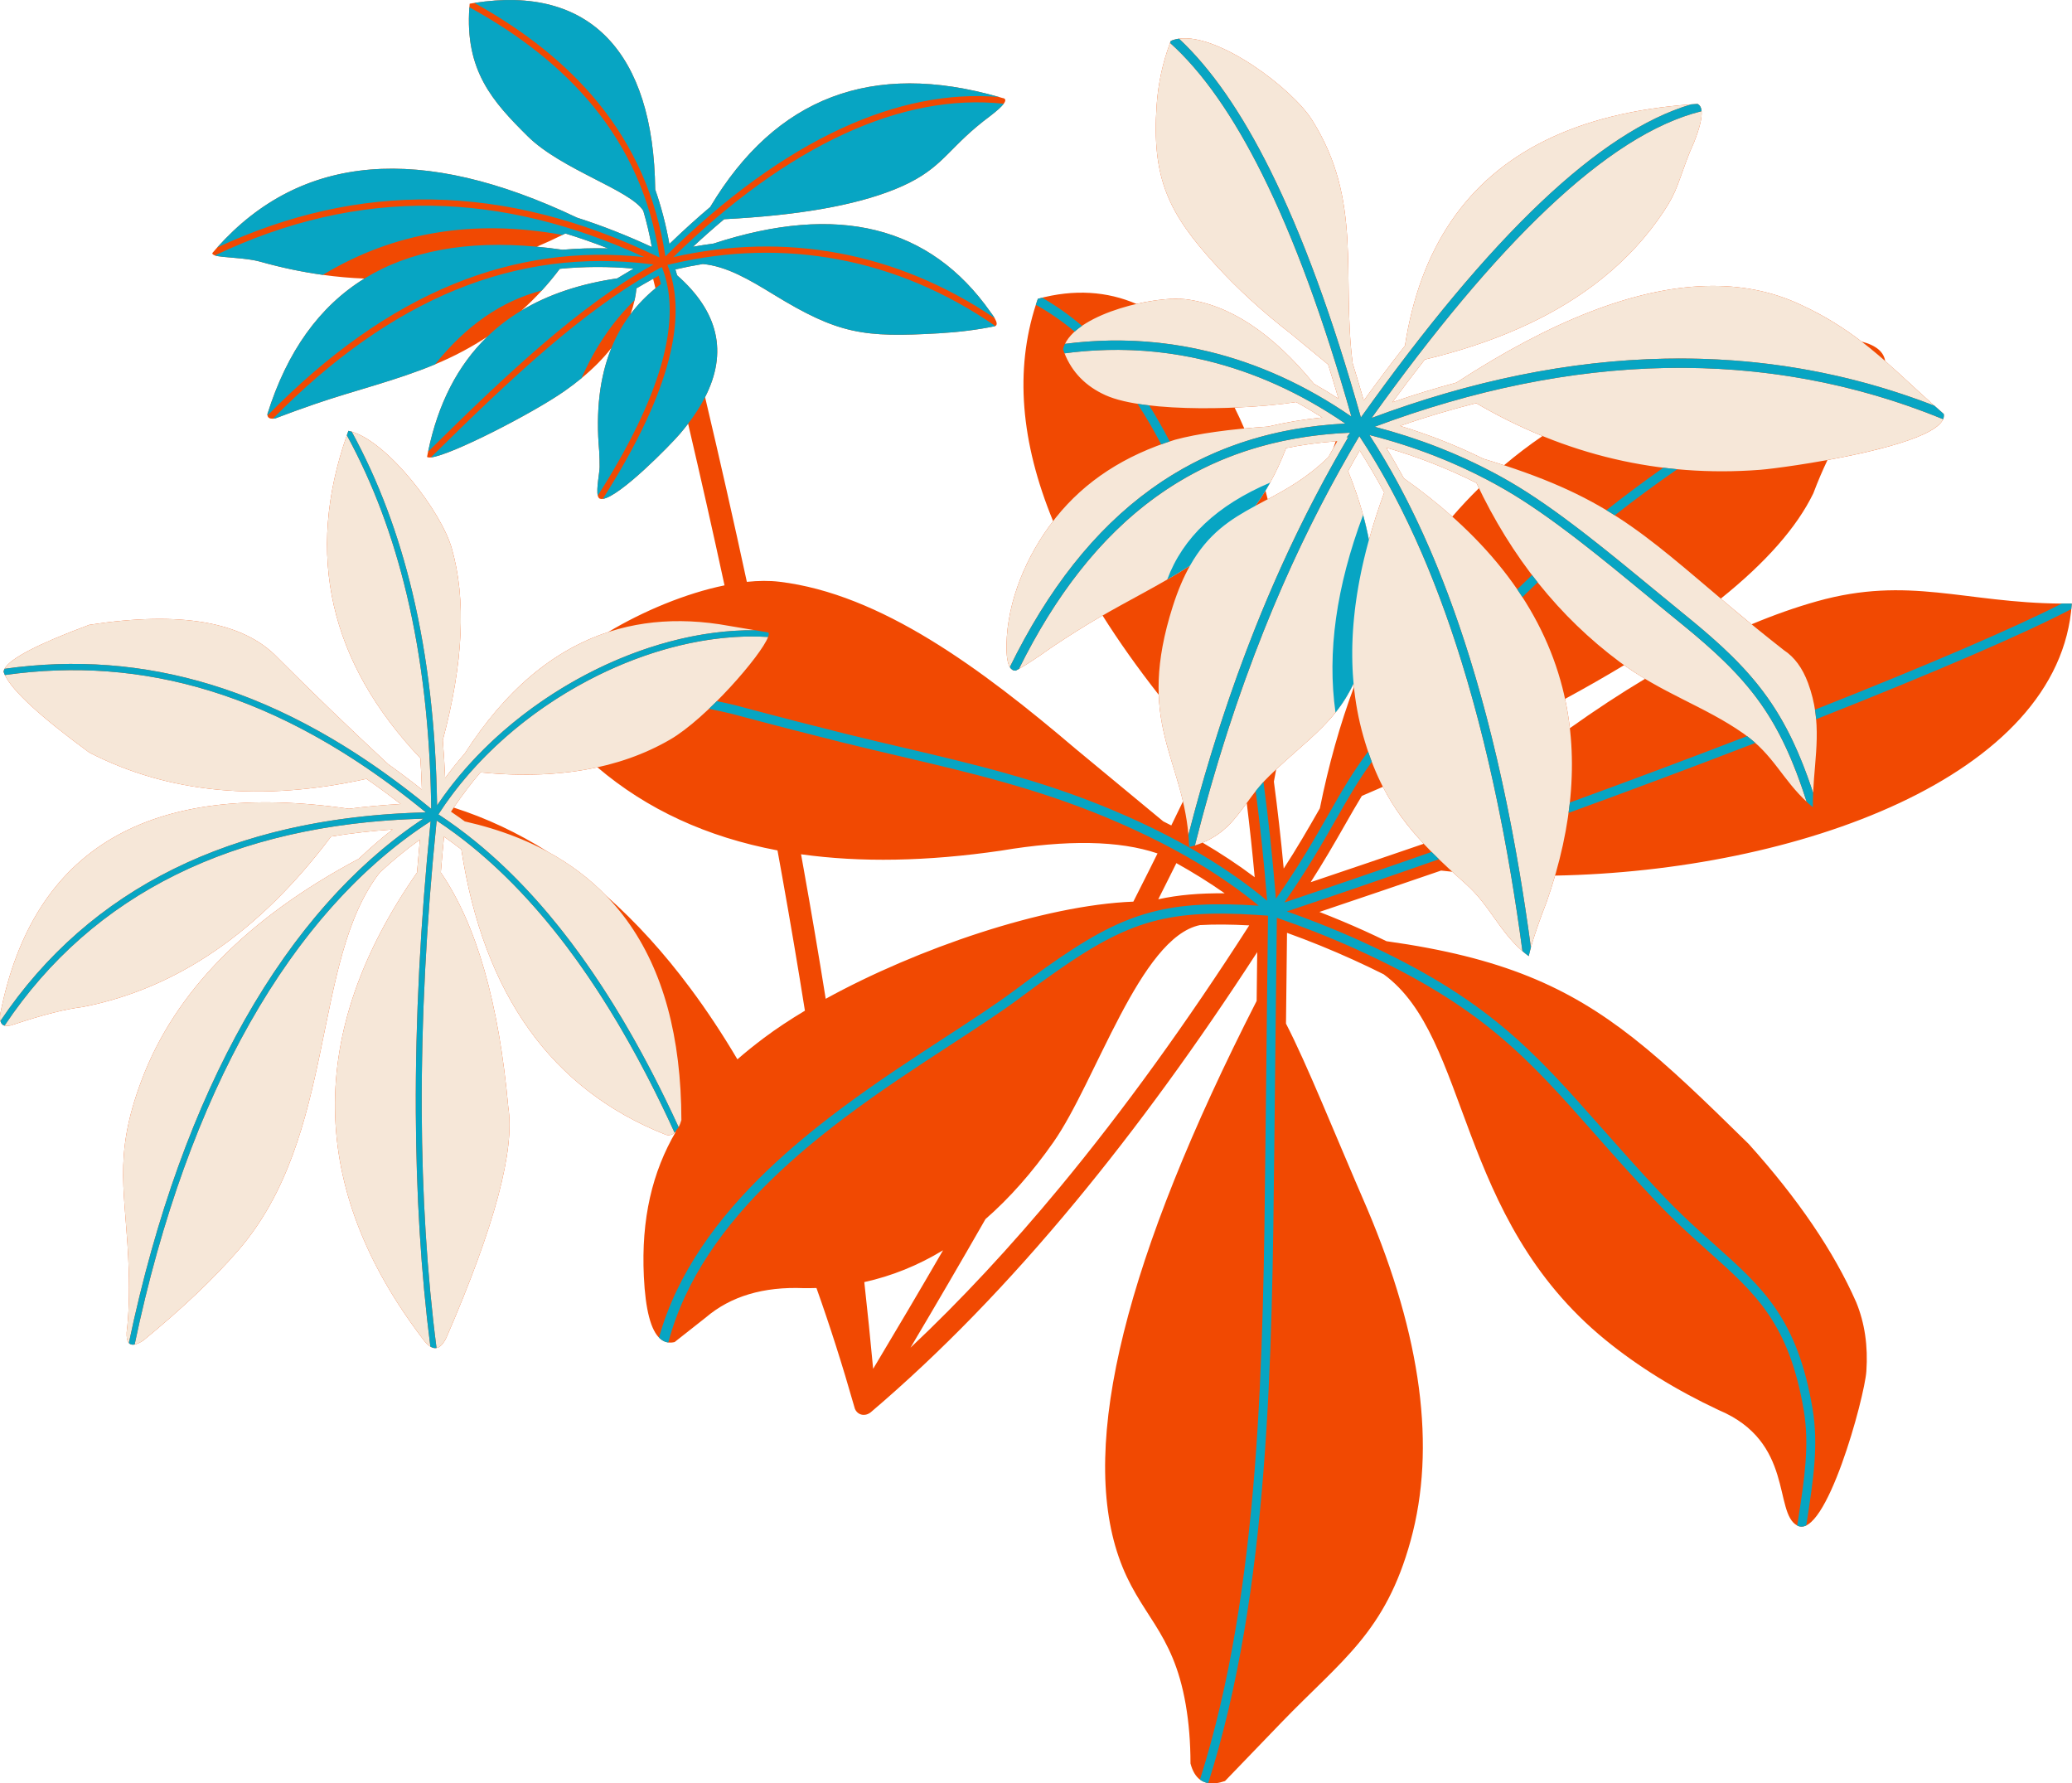
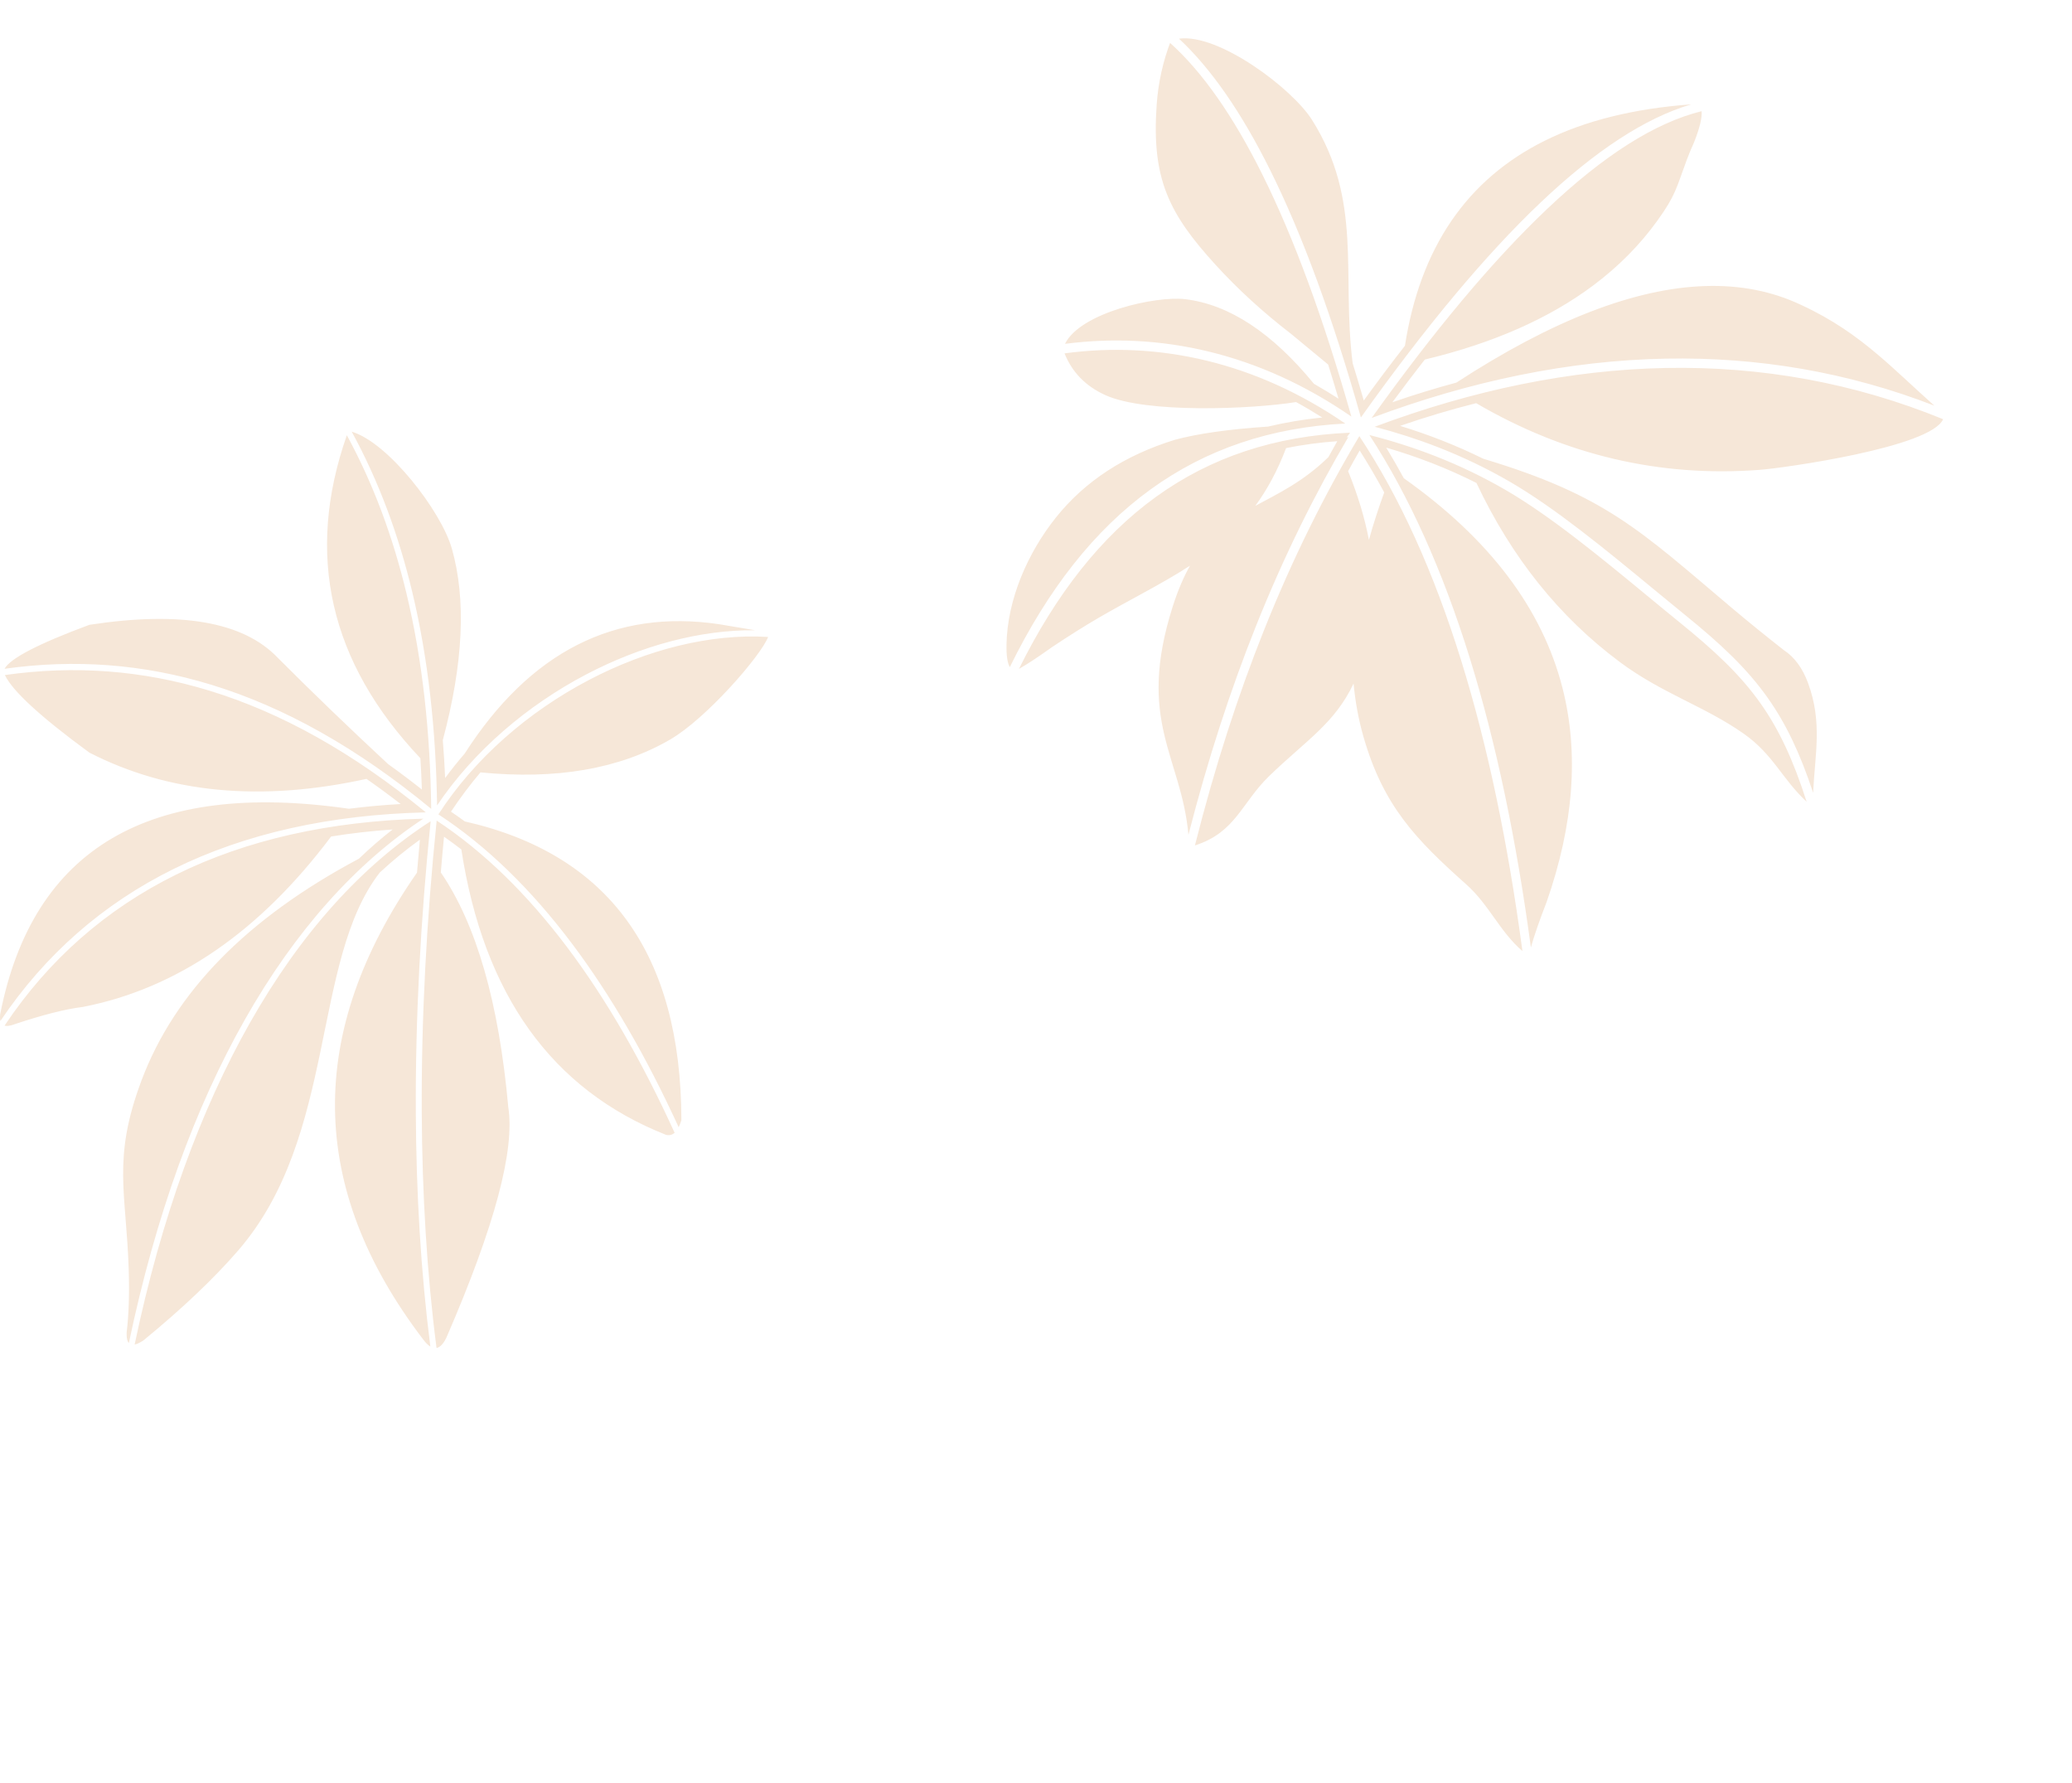
<svg xmlns="http://www.w3.org/2000/svg" fill="#000000" height="345.4" preserveAspectRatio="xMidYMid meet" version="1" viewBox="-0.0 0.0 401.4 345.4" width="401.4" zoomAndPan="magnify">
  <defs>
    <clipPath id="a">
-       <path d="M 0 0 L 401.359 0 L 401.359 345.449 L 0 345.449 Z M 0 0" />
-     </clipPath>
+       </clipPath>
    <clipPath id="b">
      <path d="M 0 0 L 401.359 0 L 401.359 345.449 L 0 345.449 Z M 0 0" />
    </clipPath>
  </defs>
  <g>
    <g clip-path="url(#a)" id="change1_1">
      <path d="M 70.598 53.957 C 61.863 59.355 55.602 68.098 51.809 80.188 C 51.805 80.297 51.809 80.395 51.824 80.48 C 51.898 80.914 52.246 81.121 52.867 81.098 C 53.012 81.09 53.172 81.07 53.348 81.039 C 55.785 80.105 58.355 79.172 61.055 78.242 C 68.789 75.586 76.762 73.715 84.281 70.574 C 86.152 69.793 87.996 68.934 89.801 67.961 C 91.387 67.109 92.914 66.199 94.387 65.234 C 88.684 70.762 84.867 78.172 82.934 87.477 C 82.863 87.816 82.793 88.16 82.73 88.504 C 82.867 88.605 83.121 88.637 83.473 88.602 C 87.363 88.203 103.293 79.996 109.312 75.785 C 110.5 74.953 111.617 74.109 112.652 73.254 C 114.957 71.355 116.887 69.402 118.449 67.395 C 116.176 72.98 115.387 79.637 116.078 87.371 C 116.137 88.512 116.164 89.535 116.16 90.438 C 116.156 91.594 115.484 94.672 115.805 95.996 C 115.879 96.301 116.004 96.512 116.199 96.59 C 116.359 96.652 116.555 96.664 116.777 96.637 C 120.09 96.195 129.855 86.219 131.707 84.047 C 132.273 83.383 132.805 82.727 133.305 82.07 C 135.785 92.676 138.141 103.113 140.359 113.383 C 132.852 114.922 124.594 118.363 117.809 122.438 C 107.105 125.938 97.844 133.777 90.027 145.961 C 88.73 147.461 87.465 149.039 86.234 150.699 C 86.129 148.246 85.98 145.801 85.781 143.371 C 89.77 128.453 90.348 116.062 87.516 106.199 C 85.461 99.031 75.254 85.73 68.141 83.613 C 67.922 83.551 67.707 83.496 67.496 83.453 C 67.395 83.734 67.289 84.02 67.191 84.305 C 59.082 107.422 63.832 128.273 81.438 146.867 C 81.566 148.883 81.664 150.902 81.727 152.926 C 79.582 151.23 77.402 149.586 75.191 148.008 C 67.48 140.84 60.348 133.969 53.789 127.387 C 47.141 120.43 34.98 118.312 17.309 121.027 C 7.438 124.691 1.961 127.527 0.883 129.539 C 0.777 129.738 0.711 129.93 0.691 130.113 C 0.754 130.316 0.84 130.527 0.945 130.754 C 2.418 133.852 7.871 138.863 17.309 145.777 C 32.668 153.664 50.562 155.359 70.996 150.867 C 73.238 152.426 75.445 154.051 77.621 155.738 C 74.234 155.93 70.891 156.23 67.602 156.656 C 28.887 151.066 6.367 164.316 0.043 196.41 C -0.023 196.961 -0.012 197.41 0.078 197.762 C 0.199 198.246 0.465 198.547 0.879 198.668 C 1.305 198.789 1.891 198.723 2.633 198.453 C 8.27 196.574 12.73 195.438 16.016 195.051 C 34.246 191.504 50.289 180.496 64.145 162.031 C 68.035 161.398 72.008 160.949 76.059 160.668 C 73.781 162.445 71.602 164.34 69.508 166.34 C 47.875 177.852 33.844 192.164 27.418 209.27 C 21.684 224.535 24.48 230.977 24.938 246.016 C 25.082 250.66 24.949 254.672 24.539 258.059 C 24.492 259.07 24.633 259.766 24.965 260.141 C 25.223 260.43 25.594 260.527 26.082 260.434 C 26.543 260.344 27.109 260.082 27.777 259.645 C 35.336 253.445 41.461 247.629 46.16 242.195 C 65.352 220.004 60.258 186.129 73.582 168.996 C 76.043 166.719 78.625 164.59 81.344 162.645 C 81.145 164.77 80.957 166.895 80.785 169.023 C 59.215 199.984 59.605 230.117 81.957 259.418 C 82.449 260.086 82.918 260.555 83.371 260.832 C 83.785 261.086 84.184 261.18 84.566 261.105 C 85.262 260.973 85.902 260.297 86.488 259.078 C 95.961 237.215 99.746 222.727 98.469 214.461 C 96.641 194.203 92.285 179.047 85.398 168.996 C 85.59 166.684 85.793 164.375 86.016 162.066 C 87.156 162.863 88.273 163.688 89.371 164.531 C 93.688 192.637 106.891 211.062 128.984 219.801 C 129.629 219.98 130.199 219.852 130.691 219.414 C 130.789 219.328 130.883 219.23 130.973 219.121 C 126.352 227.004 124.199 236.078 124.73 247.246 C 125.035 253.707 126.086 257.723 127.879 259.297 C 128.355 259.715 128.887 259.961 129.469 260.035 C 129.855 260.086 130.262 260.059 130.695 259.953 C 134.723 256.773 136.738 255.188 136.738 255.188 C 141.555 251.082 147.887 249.188 155.73 249.512 C 156.551 249.52 157.359 249.512 158.168 249.484 C 160.746 256.723 163.191 264.383 165.496 272.469 C 165.707 273.582 166.684 274.262 167.777 274.008 C 168.195 273.906 168.57 273.688 168.879 273.391 C 182.141 262.102 195.312 248.551 208.387 232.742 C 220.195 218.465 231.922 202.359 243.555 184.426 C 243.516 187.578 243.48 190.727 243.445 193.879 C 218.016 243.664 209.105 279.559 216.723 301.57 C 220.648 312.91 227.207 315.605 229.711 330.199 C 230.32 333.73 230.625 337.527 230.629 341.582 C 231.008 343.031 231.621 344.074 232.465 344.707 C 232.93 345.059 233.461 345.285 234.066 345.387 C 234.988 345.543 236.07 345.41 237.316 344.984 C 241.406 340.746 245.016 336.984 248.18 333.707 C 259.957 321.5 268.387 316.227 273.293 298.355 C 278.219 280.406 275.402 258.98 264.84 234.07 C 258.41 219.25 253.188 206.105 249.129 198.27 C 249.203 191.805 249.258 187.156 249.328 180.691 C 253.66 182.254 257.914 183.98 262.113 185.887 C 264.211 186.84 266.184 187.781 268.059 188.723 C 284.883 201.008 281.918 235.793 311 259.527 C 317.328 264.691 324.645 269.227 332.938 273.121 C 347.609 279.27 343.562 293.016 348.156 295.488 C 348.16 295.492 348.168 295.492 348.172 295.496 C 353.676 298.402 361.211 270.691 361.562 265.621 C 361.902 260.715 361.246 256.254 359.594 252.234 C 355.273 242.426 348.332 232.207 338.766 221.582 C 330.289 213.258 323.355 206.508 316.391 201.043 C 303.727 191.113 290.953 185.441 268.609 182.312 C 267.254 181.656 265.848 180.992 264.387 180.328 C 261.492 179.016 258.562 177.797 255.605 176.641 C 263.84 173.871 271.695 171.203 279.176 168.629 C 279.895 168.711 280.617 168.785 281.34 168.855 C 282.207 169.648 283.102 170.453 284.027 171.281 C 288.539 175.301 290.48 180.387 294.934 184.223 C 295.32 184.559 295.727 184.883 296.156 185.195 C 296.266 184.688 296.406 184.129 296.574 183.52 C 297.199 181.273 298.211 178.348 299.609 174.75 C 300.215 173.016 300.766 171.301 301.262 169.602 C 347.84 168.758 399.121 150.57 401.363 116.91 C 400.703 116.918 400.055 116.918 399.414 116.914 C 380.531 116.781 369.797 111.477 351.992 116.469 C 347.906 117.613 343.672 119.109 339.324 120.926 C 337.973 119.82 336.656 118.727 335.375 117.645 C 334.691 117.066 334.023 116.504 333.367 115.949 C 342.129 108.918 348.098 102.125 351.285 95.566 C 352.164 93.242 353.082 91.09 354.031 89.109 C 364.582 87.195 377.273 83.996 376.555 80.184 C 375.934 79.645 375.328 79.109 374.734 78.578 C 371.277 75.5 368.27 72.613 365.199 69.922 C 365.172 69.719 365.125 69.52 365.062 69.332 C 364.867 68.746 364.52 68.227 364.016 67.773 C 363.246 67.082 362.121 66.543 360.633 66.156 C 357.258 63.57 353.551 61.203 348.93 59.066 C 343.34 56.414 337.148 55.191 330.367 55.406 C 316.707 55.828 300.629 62.066 282.137 74.109 C 278.023 75.215 273.895 76.48 269.742 77.918 C 271.859 75.047 273.953 72.289 276.02 69.648 C 289.191 66.496 300.066 61.711 308.648 55.289 C 313.527 51.641 317.668 47.465 321.062 42.758 C 324.629 37.824 324.758 36.391 326.719 31.105 C 327.141 29.969 327.637 28.77 328.207 27.508 C 329.281 24.77 329.762 22.781 329.645 21.539 C 329.582 20.816 329.316 20.348 328.855 20.129 C 328.449 20.152 328.047 20.18 327.645 20.211 C 316.551 21.02 307.094 23.367 299.266 27.254 C 284.152 34.758 275.121 47.996 272.172 66.973 C 269.551 70.328 266.891 73.863 264.199 77.578 C 263.488 75.113 262.77 72.703 262.043 70.352 C 259.871 53.074 264.059 38.945 254.184 23.242 C 250.359 17.16 236.121 6.434 228.402 7.492 C 227.84 7.57 227.309 7.711 226.816 7.922 C 226.77 8.051 226.719 8.18 226.672 8.309 C 225.246 12.121 224.375 16.117 224.078 20.277 C 223.059 34.652 226.449 41.379 235.465 51.27 C 239.781 56.008 244.672 60.477 250.129 64.684 L 257.297 70.609 C 257.969 72.766 258.637 74.969 259.301 77.223 C 257.727 76.211 256.145 75.254 254.551 74.344 C 246.441 64.449 238.133 58.988 229.629 57.953 C 227.418 57.684 223.855 58.016 220.156 58.871 C 214.551 56.453 208.176 55.934 201.059 57.875 C 200.922 58.262 200.793 58.648 200.668 59.035 C 196.594 71.66 197.711 85.625 204.012 100.941 C 198.906 107.59 195.125 116.316 194.984 124.914 C 194.953 127 195.164 128.434 195.629 129.215 C 195.91 129.691 196.289 129.922 196.758 129.906 C 196.957 129.809 197.172 129.691 197.398 129.566 C 198.883 128.734 201.008 127.336 203.773 125.367 C 207.102 123.145 210.121 121.246 212.828 119.672 C 213.086 119.523 213.34 119.375 213.594 119.227 C 216.738 124.219 220.363 129.336 224.473 134.578 C 224.773 142.535 227.523 148.195 229.172 155.234 C 228.426 156.777 227.676 158.328 226.91 159.887 C 226.391 159.617 225.871 159.352 225.348 159.094 C 225.348 159.094 219.699 154.418 208.398 145.066 C 190.031 129.434 170.613 115.039 150.996 112.684 C 149.059 112.449 146.93 112.473 144.684 112.703 C 142.16 101.004 139.461 89.074 136.594 76.926 C 141.016 68.262 139.211 60.398 131.18 53.328 C 131.078 52.945 130.965 52.562 130.84 52.188 C 132.621 51.777 134.395 51.426 136.152 51.141 C 140.766 51.559 145.207 54.195 149.836 57.027 C 162.449 64.758 167.305 65.398 181.867 64.562 C 185.742 64.34 189.352 63.883 192.703 63.191 C 192.742 63.18 192.781 63.164 192.816 63.148 C 193.215 62.961 193.172 62.453 192.688 61.621 C 192.492 61.285 192.23 60.902 191.895 60.465 C 180.16 43.75 162.27 39.32 138.227 47.18 C 136.906 47.352 135.582 47.559 134.25 47.797 C 136.27 45.914 138.285 44.137 140.285 42.461 C 154.496 41.73 165.512 39.832 173.34 36.672 C 181.848 33.234 183 29.746 189.25 24.504 C 190.074 23.812 190.902 23.16 191.73 22.547 C 193.102 21.504 194.004 20.688 194.445 20.098 C 194.941 19.434 194.844 19.059 194.16 18.973 C 193.957 18.91 193.754 18.855 193.551 18.793 C 168.938 11.73 150.281 18.828 137.59 40.09 C 134.965 42.309 132.324 44.695 129.676 47.258 C 129.02 43.566 128.098 40.047 126.93 36.695 C 126.617 10.105 114.215 -2.953 91.898 0.566 C 91.598 0.617 91.293 0.664 90.988 0.719 C 90.969 0.949 90.949 1.176 90.934 1.402 C 90.039 13.715 95.457 19.672 102.188 26.355 C 108.75 32.875 122.148 36.801 124.621 40.828 C 125.289 43.09 125.84 45.426 126.273 47.844 C 121.484 45.617 116.656 43.715 111.789 42.16 C 81.609 27.812 58.371 29.742 42.074 47.941 C 41.754 48.297 41.441 48.656 41.129 49.023 C 41.113 49.219 41.297 49.363 41.637 49.477 C 43.105 49.965 47.445 49.855 50.465 50.703 C 54.516 51.84 58.539 52.688 62.543 53.242 C 65.238 53.617 67.926 53.855 70.598 53.957 Z M 268.551 86.707 C 269.715 88.621 270.848 90.598 271.957 92.637 C 275.352 95.035 278.48 97.512 281.348 100.066 C 283 98.148 284.719 96.312 286.512 94.559 C 286.348 94.223 286.188 93.887 286.027 93.547 C 280.414 90.719 274.566 88.453 268.551 86.707 Z M 263.406 87.262 C 265.047 89.844 266.633 92.555 268.16 95.387 C 267.012 98.52 266.023 101.586 265.195 104.582 C 264.891 102.992 264.516 101.383 264.066 99.746 C 263.309 96.984 262.34 94.152 261.164 91.262 C 261.902 89.902 262.652 88.57 263.406 87.262 Z M 257.34 88.551 C 253.312 92.473 249.34 94.703 245.586 96.703 C 245.445 96.145 245.305 95.59 245.156 95.039 C 245.465 94.531 245.766 94.016 246.062 93.48 C 247.184 91.465 248.215 89.246 249.152 86.793 C 252.238 86.172 255.441 85.73 258.77 85.48 C 258.609 85.938 258.445 86.395 258.281 86.852 C 257.965 87.414 257.652 87.98 257.34 88.551 Z M 256.156 80.867 C 252.512 81.234 249.008 81.828 245.637 82.629 C 244.039 82.738 242.508 82.859 241.051 82.996 C 240.457 81.609 239.832 80.258 239.176 78.953 C 243.887 78.758 248.18 78.344 251.082 77.879 C 252.789 78.812 254.48 79.809 256.156 80.867 Z M 303.195 135.375 C 307.25 133.176 311.062 130.996 314.633 128.84 C 315.98 129.805 317.336 130.68 318.684 131.488 C 313.871 134.371 309.004 137.566 304.125 141.047 C 303.906 139.129 303.594 137.238 303.195 135.375 Z M 267.898 152.406 C 266.559 152.992 265.199 153.578 263.824 154.168 C 262.746 155.934 261.723 157.727 260.613 159.668 C 258.453 163.461 256.266 167.219 253.91 170.883 C 261.52 168.32 268.82 165.84 275.809 163.438 C 272.676 160.09 270.059 156.617 267.898 152.406 Z M 262.289 133.082 C 259.59 140.328 257.391 148.156 255.691 156.57 C 253.438 160.523 251.164 164.434 248.688 168.238 C 248.141 162.406 247.508 156.797 246.785 151.395 C 246.941 150.613 247.09 149.824 247.23 149.031 C 251.762 144.797 255.629 141.891 258.723 138.016 C 260.031 136.375 261.199 134.562 262.223 132.398 C 262.246 132.629 262.266 132.855 262.289 133.082 Z M 241.527 155.543 C 239.258 158.637 237.211 161.465 232.973 163.219 C 236.457 165.262 239.836 167.488 243.066 169.914 C 242.613 164.965 242.102 160.172 241.527 155.543 Z M 204.051 221.273 C 199.93 227.145 195.551 232.098 190.91 236.141 C 186.246 244.289 181.402 252.594 176.383 261.047 C 186.105 251.898 195.777 241.512 205.398 229.883 C 217.672 215.043 229.875 198.164 242.008 179.246 C 238.441 179.055 235.309 179.023 232.457 179.191 C 220.836 181.598 212.336 209.473 204.051 221.273 Z M 237.258 173.035 C 232.391 172.988 228.258 173.34 224.387 174.188 C 225.039 172.895 225.688 171.605 226.328 170.324 C 226.852 169.277 227.375 168.23 227.891 167.188 C 231.105 168.977 234.238 170.918 237.258 173.035 Z M 222.664 168.484 C 223.191 167.422 223.719 166.363 224.242 165.309 C 216.848 162.801 206.723 162.621 193.867 164.777 C 179.602 166.855 166.703 167.086 155.184 165.473 C 155.359 166.445 155.531 167.414 155.707 168.387 C 157.227 176.879 158.645 185.238 159.961 193.465 C 177.629 183.754 202.148 175.328 219.559 174.645 C 220.605 172.578 221.641 170.527 222.664 168.484 Z M 167.438 248.34 C 172.773 247.164 177.859 245.109 182.695 242.176 C 178.332 249.703 173.816 257.359 169.152 265.141 C 168.637 259.613 168.066 254.012 167.438 248.34 Z M 147.988 201.051 C 146.18 202.41 144.465 203.785 142.855 205.191 C 139.941 200.27 136.91 195.691 133.762 191.465 C 128.633 184.562 123.195 178.586 117.453 173.527 C 114.203 170.168 110.414 167.316 106.086 164.969 C 100.293 161.301 94.23 158.453 87.895 156.43 C 89.551 154.004 91.277 151.727 93.078 149.609 C 101.414 150.434 108.969 150.105 115.738 148.625 C 125.301 156.77 136.93 162.137 150.621 164.723 C 150.934 166.422 151.238 168.117 151.539 169.805 C 153.113 178.598 154.578 187.254 155.934 195.77 C 153.008 197.52 150.336 199.289 147.988 201.051 Z M 119.57 53.922 C 120.633 53.27 121.691 52.637 122.742 52.027 C 117.836 51.594 113.07 51.621 108.445 52.07 C 107.348 53.535 106.184 54.938 104.957 56.277 C 103.719 57.629 102.41 58.918 101.039 60.141 C 106.195 57.047 112.375 54.973 119.57 53.922 Z M 122.941 58.137 C 123.105 57.383 123.223 56.621 123.301 55.855 C 124.379 55.215 125.453 54.598 126.523 54.004 C 126.676 54.621 126.828 55.234 126.98 55.848 C 125.145 57.352 123.535 59.016 122.156 60.844 C 122.48 59.949 122.742 59.051 122.941 58.137 Z M 117.793 48.113 C 114.801 48.039 111.859 48.129 108.973 48.375 C 107.277 48.133 105.621 47.938 103.996 47.785 C 105.66 47.086 107.316 46.324 108.969 45.504 C 109.152 45.41 109.336 45.32 109.523 45.227 C 112.285 46.07 115.043 47.035 117.793 48.113 Z M 271.234 82.492 C 276.18 80.785 281.09 79.32 285.969 78.094 C 290.188 80.562 294.473 82.68 298.82 84.457 C 296.234 86.219 293.754 88.109 291.379 90.117 C 290.09 89.699 288.75 89.277 287.348 88.855 C 282.148 86.289 276.754 84.176 271.234 82.492 Z M 69.512 166.344 L 69.512 166.344" fill="#f14902" fill-rule="evenodd" />
    </g>
    <g id="change2_1">
      <path d="M 249.152 86.793 C 247.461 91.227 245.457 94.883 243.184 97.988 C 247.621 95.586 252.441 93.32 257.34 88.551 C 257.91 87.508 258.484 86.477 259.066 85.461 C 255.633 85.703 252.328 86.152 249.152 86.793 Z M 265.195 104.582 C 264.383 100.309 263.039 95.867 261.164 91.262 C 261.902 89.902 262.652 88.57 263.406 87.262 C 265.047 89.844 266.633 92.555 268.16 95.387 C 267.012 98.52 266.023 101.586 265.195 104.582 Z M 228.379 7.496 C 228.305 7.508 228.234 7.52 228.168 7.531 C 228.234 7.52 228.305 7.508 228.379 7.496 Z M 327.645 20.211 C 318.652 22.855 308.961 29.285 298.609 39.078 C 287.691 49.41 276.012 63.512 263.641 80.859 C 258.172 61.473 252.316 45.504 246.07 32.957 C 240.5 21.762 234.609 13.273 228.402 7.492 C 236.121 6.434 250.359 17.16 254.184 23.242 C 264.059 38.945 259.871 53.074 262.043 70.352 C 262.77 72.703 263.488 75.113 264.199 77.578 C 266.891 73.863 269.551 70.328 272.172 66.973 C 275.121 47.996 284.152 34.758 299.266 27.254 C 307.094 23.367 316.551 21.023 327.645 20.211 Z M 374.734 78.578 C 370.77 75.047 367.395 71.762 363.84 68.746 C 359.578 65.133 355.051 61.898 348.93 59.066 C 343.34 56.414 337.148 55.191 330.367 55.406 C 316.707 55.828 300.629 62.066 282.137 74.109 C 278.023 75.215 273.895 76.48 269.742 77.918 C 271.859 75.047 273.953 72.289 276.02 69.648 C 289.191 66.496 300.066 61.711 308.648 55.289 C 313.527 51.641 317.668 47.465 321.062 42.758 C 324.629 37.824 324.758 36.391 326.719 31.105 C 327.141 29.969 327.637 28.77 328.207 27.508 C 329.281 24.77 329.762 22.781 329.645 21.539 C 320.508 23.785 310.523 30.25 299.766 40.43 C 289.129 50.492 277.762 64.16 265.723 80.957 C 284.957 73.762 304.023 69.828 322.633 69.469 C 340.516 69.121 357.965 72.07 374.734 78.578 Z M 376.469 81.102 C 376.488 81.051 376.504 81 376.52 80.945 C 376.504 81 376.488 81.051 376.469 81.102 Z M 351.25 153.562 C 348.715 145.887 345.988 140.176 342.457 135.18 C 338.414 129.461 333.352 124.711 326.336 119.031 C 324.336 117.41 322.285 115.719 320.172 113.973 C 311.301 106.656 301.312 98.414 292.477 93.301 C 288.086 90.754 283.469 88.535 278.629 86.645 C 274.672 85.098 270.562 83.77 266.312 82.664 C 285.379 75.531 304.258 71.637 322.656 71.277 C 341.141 70.922 359.16 74.129 376.43 81.199 L 376.434 81.184 C 374.152 86.656 345.52 90.656 340.961 91.004 C 321.574 92.488 303.242 88.184 285.969 78.094 C 281.09 79.32 276.18 80.785 271.234 82.492 C 276.754 84.176 282.148 86.289 287.348 88.855 C 311.051 95.992 317.66 102.691 335.375 117.645 C 338.562 120.336 341.965 123.098 345.582 125.934 C 347.629 127.27 349.188 129.391 350.266 132.301 C 353.105 139.977 351.578 146.242 351.25 153.562 Z M 351.191 156.004 L 351.195 155.957 Z M 296.574 183.52 C 293.738 162.465 289.797 143.793 284.75 127.512 C 279.473 110.504 272.988 96.086 265.289 84.262 C 269.695 85.383 273.941 86.742 278.031 88.34 C 282.777 90.195 287.316 92.379 291.648 94.891 C 300.371 99.941 310.301 108.133 319.109 115.398 C 321.262 117.176 323.344 118.895 325.285 120.465 C 332.18 126.047 337.145 130.699 341.074 136.258 C 344.66 141.34 347.406 147.215 349.992 155.297 L 350.227 155.516 C 345.215 150.945 343.641 146.207 337.758 142.082 C 330.215 136.789 321.996 134.336 313.801 128.234 C 302.062 119.496 292.805 107.934 286.027 93.547 C 280.414 90.719 274.566 88.453 268.551 86.707 C 269.715 88.621 270.848 90.598 271.957 92.637 C 288.496 104.324 298.738 117.84 302.676 133.188 C 305.914 145.805 304.891 159.66 299.609 174.75 C 298.207 178.348 297.199 181.273 296.574 183.52 Z M 231.488 163.758 C 239.383 161.25 240.496 155.531 245.883 150.312 C 252.969 143.445 258.539 140.176 262.223 132.398 C 262.547 135.922 263.176 139.316 264.105 142.586 C 267.945 156.086 274.301 162.609 284.027 171.281 C 288.574 175.336 290.512 180.469 295.043 184.316 L 294.934 184.223 C 292.109 163.098 288.168 144.383 283.109 128.074 C 277.766 110.84 271.176 96.309 263.34 84.48 C 256.707 95.609 250.461 108.043 244.82 122.188 C 239.855 134.637 235.363 148.402 231.488 163.758 Z M 230.344 163.301 C 230.359 163.555 230.367 163.816 230.379 164.078 C 230.367 163.816 230.359 163.555 230.344 163.301 Z M 230.301 162.543 C 230.316 162.785 230.332 163.027 230.344 163.277 C 230.328 163.027 230.316 162.785 230.301 162.543 Z M 230.238 161.801 C 230.262 162.031 230.277 162.266 230.297 162.504 C 230.277 162.266 230.262 162.031 230.238 161.801 Z M 197.398 129.566 C 198.883 128.734 201.008 127.34 203.773 125.367 C 207.102 123.145 210.121 121.246 212.828 119.672 C 215.723 117.988 218.547 116.465 221.281 114.969 C 224.512 113.199 227.609 111.473 230.531 109.574 C 229.316 111.73 228.199 114.309 227.199 117.441 C 220.078 139.781 228.871 146.477 230.23 161.707 C 234.035 146.883 238.414 133.559 243.227 121.484 C 248.719 107.715 254.785 95.551 261.223 84.625 L 260.871 84.762 L 261.547 83.812 C 246.992 84.422 234.535 88.586 223.926 96.254 C 213.363 103.887 204.605 115.008 197.398 129.566 Z M 206.23 68.445 C 215.363 67.219 224.637 67.641 233.809 69.871 C 242.914 72.086 251.93 76.09 260.613 82.039 C 246.094 82.789 233.621 87.047 222.953 94.758 C 212.027 102.652 203.012 114.156 195.629 129.215 C 195.164 128.434 194.953 127 194.984 124.914 C 195.129 116.008 199.184 106.965 204.566 100.23 C 210.184 93.203 217.871 88.188 227.625 85.18 C 232.047 83.988 238.051 83.141 245.637 82.629 L 245.637 82.633 C 249.008 81.828 252.512 81.234 256.156 80.867 C 254.48 79.809 252.789 78.812 251.082 77.879 C 242.559 79.25 222.078 80.129 214.152 76.543 C 210.332 74.812 207.691 72.113 206.23 68.445 Z M 206.168 66.938 C 206.148 66.98 206.133 67.023 206.117 67.066 Z M 206.309 66.621 C 206.277 66.684 206.25 66.746 206.223 66.809 C 206.25 66.746 206.277 66.684 206.309 66.621 Z M 146.285 122.078 C 135.605 121.969 124.117 125.098 113.551 130.641 C 102.137 136.629 91.785 145.434 84.672 156.012 C 84.457 141.348 82.941 127.523 79.875 114.711 C 77.203 103.551 73.348 93.148 68.137 83.613 C 75.254 85.73 85.461 99.031 87.516 106.199 C 90.348 116.062 89.77 128.453 85.781 143.371 C 85.98 145.801 86.129 148.246 86.234 150.699 C 87.465 149.039 88.73 147.461 90.027 145.961 L 90.027 145.957 C 102.68 126.242 119.117 117.895 139.344 120.914 Z M 131.473 218.336 C 125.285 204.84 118.367 192.785 110.652 182.57 C 102.906 172.316 94.355 163.906 84.93 157.742 C 91.938 146.875 102.438 137.82 114.066 131.723 C 125.316 125.82 137.609 122.695 148.801 123.375 C 147.492 126.902 136.871 139.176 129.789 143.27 C 119.98 148.945 107.742 151.059 93.078 149.609 C 91.086 151.953 89.184 154.492 87.363 157.219 C 88.27 157.832 89.164 158.465 90.051 159.109 C 117.953 165.434 131.938 184.719 132.004 216.961 C 131.848 217.492 131.672 217.949 131.473 218.336 Z M 84.531 261.109 C 85.238 260.992 85.895 260.316 86.488 259.078 C 95.961 237.215 99.746 222.727 98.469 214.461 C 96.641 194.203 92.285 179.047 85.398 168.996 C 85.59 166.684 85.793 164.375 86.016 162.066 C 87.156 162.863 88.273 163.688 89.371 164.531 C 93.688 192.637 106.891 211.062 128.984 219.801 C 129.629 219.98 130.199 219.852 130.691 219.414 C 124.473 205.773 117.52 193.605 109.754 183.32 C 102.16 173.27 93.797 165.016 84.594 158.945 C 82.641 178.098 81.609 197.113 81.703 215.453 C 81.781 231.273 82.695 246.602 84.566 261.102 Z M 26.082 260.434 C 26.543 260.344 27.109 260.082 27.777 259.645 C 35.336 253.445 41.461 247.629 46.16 242.195 C 65.352 220.004 60.258 186.129 73.582 168.996 C 76.043 166.719 78.625 164.59 81.344 162.645 C 81.145 164.77 80.957 166.895 80.785 169.023 C 59.215 199.984 59.605 230.117 81.957 259.418 C 82.453 260.094 82.934 260.566 83.391 260.844 L 83.371 260.832 C 81.531 246.422 80.633 231.184 80.555 215.457 C 80.465 197.141 81.484 178.172 83.426 159.074 C 70.258 167.547 58.32 180.621 48.379 198.188 C 38.922 214.902 31.27 235.684 26.082 260.434 Z M 0.879 198.668 C 1.305 198.789 1.891 198.723 2.633 198.453 C 8.27 196.574 12.73 195.438 16.016 195.051 C 34.246 191.504 50.289 180.496 64.145 162.031 C 68.035 161.398 72.008 160.949 76.059 160.668 C 73.781 162.445 71.602 164.34 69.512 166.344 L 69.508 166.34 C 47.875 177.852 33.844 192.164 27.418 209.27 C 21.684 224.535 24.48 230.977 24.938 246.016 C 25.082 250.66 24.949 254.672 24.539 258.059 C 24.488 259.145 24.652 259.863 25.039 260.219 C 25.016 260.191 24.988 260.168 24.965 260.141 C 30.18 235.281 37.875 214.391 47.395 197.57 C 57.23 180.191 69.016 167.156 82.012 158.574 C 63.82 159.07 47.77 162.668 34.113 169.414 C 20.625 176.074 9.469 185.812 0.879 198.668 Z M 0.945 130.754 C 14.367 128.855 27.52 129.785 40.598 133.789 C 54.551 138.055 68.438 145.816 82.5 157.355 C 63.938 157.801 47.559 161.441 33.625 168.32 C 20.027 175.039 8.762 184.84 0.078 197.762 C -0.012 197.41 -0.023 196.961 0.043 196.41 C 6.367 164.316 28.887 151.066 67.602 156.656 C 70.891 156.23 74.234 155.93 77.621 155.738 C 75.445 154.051 73.238 152.426 70.996 150.867 C 50.562 155.359 32.668 153.664 17.309 145.777 C 7.871 138.863 2.418 133.852 0.945 130.754 Z M 81.438 146.867 C 81.566 148.883 81.664 150.902 81.727 152.926 C 79.582 151.23 77.402 149.586 75.191 148.008 C 67.48 140.84 60.348 133.969 53.789 127.387 C 47.141 120.43 34.98 118.312 17.309 121.027 C 7.438 124.691 1.965 127.527 0.883 129.543 C 14.426 127.637 27.703 128.59 40.918 132.629 C 55.121 136.973 69.246 144.891 83.535 156.672 C 83.355 141.871 81.852 127.922 78.758 115.004 C 76.117 103.98 72.32 93.711 67.191 84.305 C 59.086 107.422 63.832 128.273 81.438 146.867 Z M 257.297 70.609 C 257.969 72.766 258.637 74.969 259.301 77.223 C 257.727 76.211 256.145 75.254 254.551 74.344 C 246.441 64.449 238.133 58.988 229.629 57.953 C 223.93 57.262 209.281 60.543 206.316 66.605 C 215.547 65.402 224.922 65.848 234.195 68.105 C 243.578 70.387 252.863 74.527 261.797 80.691 C 256.418 61.723 250.668 46.09 244.547 33.793 C 238.895 22.438 232.938 13.941 226.672 8.309 L 226.816 7.922 C 225.305 11.852 224.383 15.973 224.078 20.277 C 223.059 34.652 226.449 41.379 235.465 51.27 C 239.781 56.008 244.672 60.477 250.129 64.684 L 257.297 70.609" fill="#f6e7d8" fill-rule="evenodd" />
    </g>
    <g clip-path="url(#b)" id="change3_1">
-       <path d="M 304.121 155.449 C 304.047 156.113 303.965 156.781 303.875 157.453 C 316.25 152.949 327.996 148.551 338.828 144.379 C 339.238 144.219 339.648 144.062 340.059 143.902 C 339.562 143.461 339.031 143.023 338.461 142.59 C 338.387 142.617 338.312 142.648 338.238 142.676 C 327.645 146.754 316.184 151.051 304.121 155.449 Z M 288.965 142.691 C 287.656 137.422 286.254 132.359 284.75 127.512 C 284.629 127.121 284.508 126.734 284.383 126.352 C 284.184 125.707 283.977 125.07 283.77 124.434 C 281.625 117.824 279.285 111.617 276.758 105.82 C 273.293 97.871 269.469 90.684 265.289 84.262 C 269.695 85.383 273.941 86.742 278.031 88.34 C 281.523 89.707 284.902 91.246 288.172 92.969 C 289.344 93.586 290.504 94.227 291.648 94.891 C 295.883 97.34 300.398 100.531 304.934 103.996 C 305.414 104.363 305.895 104.734 306.371 105.105 C 310.703 108.465 315.027 112.031 319.109 115.398 C 321.262 117.176 323.344 118.895 325.285 120.465 C 325.617 120.734 325.949 121.004 326.273 121.27 C 327.812 122.527 329.25 123.742 330.598 124.938 C 334.855 128.699 338.234 132.242 341.074 136.258 C 342.031 137.617 342.93 139.031 343.785 140.531 C 344.078 141.051 344.371 141.582 344.652 142.121 C 346.617 145.855 348.34 150.125 349.992 155.297 C 350.371 155.652 350.77 156.008 351.195 156.359 C 351.188 155.406 351.211 154.477 351.25 153.562 C 349.715 148.906 348.105 144.973 346.289 141.484 C 346.008 140.945 345.719 140.41 345.426 139.891 C 344.496 138.234 343.512 136.676 342.457 135.18 C 339.664 131.23 336.387 127.742 332.316 124.094 C 330.902 122.824 329.391 121.535 327.773 120.203 C 327.301 119.816 326.824 119.426 326.336 119.031 C 324.336 117.41 322.285 115.719 320.172 113.973 C 316.191 110.691 311.984 107.223 307.758 103.93 C 307.281 103.559 306.801 103.188 306.32 102.816 C 301.605 99.199 296.898 95.859 292.477 93.301 C 291.523 92.746 290.555 92.207 289.578 91.684 C 286.066 89.805 282.418 88.125 278.629 86.645 C 274.672 85.098 270.562 83.77 266.312 82.664 C 285.379 75.531 304.258 71.637 322.656 71.277 C 324.113 71.25 325.562 71.246 327.012 71.262 C 334.918 71.348 342.734 72.098 350.438 73.535 C 351.406 73.715 352.375 73.906 353.34 74.109 C 356.434 74.758 359.512 75.52 362.57 76.391 C 367.238 77.727 371.859 79.328 376.43 81.199 C 376.57 80.863 376.621 80.527 376.555 80.184 C 375.934 79.645 375.328 79.109 374.734 78.578 C 371.074 77.16 367.383 75.91 363.664 74.824 C 361.141 74.09 358.602 73.434 356.051 72.848 C 355.082 72.629 354.109 72.418 353.141 72.219 C 346.504 70.855 339.785 70.004 332.992 69.641 C 329.559 69.461 326.102 69.402 322.633 69.469 C 304.023 69.828 284.957 73.762 265.723 80.957 C 277.762 64.16 289.129 50.492 299.766 40.43 C 310.523 30.25 320.508 23.785 329.645 21.539 C 329.582 20.816 329.316 20.348 328.855 20.129 C 328.449 20.152 328.047 20.18 327.645 20.211 C 318.652 22.855 308.961 29.285 298.609 39.078 C 287.691 49.41 276.012 63.512 263.641 80.859 C 258.172 61.473 252.316 45.504 246.07 32.957 C 240.5 21.762 234.609 13.273 228.402 7.492 C 227.84 7.57 227.309 7.711 226.816 7.922 L 226.672 8.309 C 232.938 13.941 238.895 22.438 244.547 33.793 C 250.668 46.09 256.418 61.723 261.797 80.691 C 252.863 74.527 243.578 70.387 234.195 68.105 C 233.348 67.898 232.5 67.707 231.652 67.531 C 225.367 66.227 219.051 65.746 212.77 66.035 C 211.977 66.07 211.18 66.121 210.387 66.184 C 209.027 66.285 207.672 66.43 206.316 66.605 C 206.152 66.938 206.023 67.281 205.934 67.637 C 206.027 67.91 206.125 68.18 206.23 68.441 C 208.191 68.184 210.156 67.996 212.125 67.887 C 212.906 67.84 213.684 67.812 214.465 67.789 C 220.809 67.637 227.184 68.285 233.516 69.801 C 233.613 69.824 233.715 69.848 233.809 69.871 C 242.871 72.074 251.84 76.051 260.484 81.953 C 260.527 81.984 260.57 82.012 260.613 82.039 C 260.531 82.047 260.445 82.051 260.359 82.055 C 253.82 82.41 247.699 83.48 241.973 85.258 C 237.461 86.66 233.191 88.5 229.156 90.777 C 228.656 91.062 228.156 91.352 227.664 91.648 C 226.055 92.613 224.484 93.648 222.953 94.758 C 217.473 98.715 212.477 103.582 207.922 109.348 C 203.395 115.082 199.309 121.707 195.629 129.215 C 195.91 129.691 196.289 129.922 196.758 129.906 C 196.957 129.809 197.172 129.691 197.398 129.566 C 200.844 122.609 204.641 116.434 208.82 111.055 C 213.387 105.176 218.41 100.238 223.926 96.254 C 225.379 95.203 226.871 94.215 228.395 93.297 C 228.891 92.996 229.387 92.707 229.887 92.422 C 233.887 90.156 238.125 88.332 242.613 86.949 C 247.84 85.344 253.402 84.336 259.32 83.934 C 260.055 83.883 260.797 83.844 261.547 83.812 L 260.871 84.762 L 261.223 84.625 C 259.062 88.289 256.945 92.094 254.879 96.051 C 252.547 100.516 250.273 105.176 248.078 110.051 C 246.418 113.734 244.801 117.547 243.227 121.484 C 242.391 123.586 241.566 125.719 240.758 127.895 C 240.383 128.91 240.008 129.93 239.633 130.961 C 238.746 133.434 237.875 135.949 237.02 138.523 C 236.152 141.137 235.305 143.801 234.48 146.523 C 233 151.391 231.586 156.434 230.242 161.664 C 230.238 161.68 230.234 161.691 230.23 161.707 C 230.25 161.914 230.266 162.121 230.281 162.332 C 230.324 162.902 230.359 163.484 230.379 164.078 C 230.762 163.977 231.133 163.871 231.488 163.758 C 231.594 163.352 231.695 162.945 231.801 162.539 C 232.441 160.02 233.105 157.547 233.781 155.113 C 234.449 152.711 235.133 150.352 235.832 148.031 C 237.254 143.297 238.742 138.73 240.285 134.316 C 240.66 133.242 241.039 132.18 241.422 131.129 C 242.527 128.074 243.66 125.098 244.82 122.188 C 246.008 119.203 247.227 116.293 248.469 113.457 C 253.113 102.852 258.105 93.262 263.34 84.48 C 263.375 84.531 263.406 84.582 263.441 84.633 C 267.887 91.367 271.934 98.98 275.578 107.465 C 278.039 113.199 280.316 119.332 282.414 125.867 C 282.617 126.504 282.82 127.145 283.02 127.793 C 283.051 127.887 283.078 127.98 283.109 128.074 C 284.633 132.984 286.055 138.117 287.379 143.469 C 288.094 146.367 288.777 149.328 289.434 152.355 C 289.988 154.914 290.523 157.52 291.035 160.172 C 291.148 160.766 291.266 161.363 291.379 161.961 C 291.844 164.453 292.297 166.984 292.727 169.559 C 293.527 174.309 294.262 179.199 294.934 184.223 C 295.32 184.559 295.727 184.883 296.156 185.195 C 296.266 184.688 296.406 184.129 296.574 183.52 C 295.934 178.758 295.238 174.117 294.48 169.598 C 294.016 166.809 293.527 164.07 293.02 161.375 C 292.906 160.773 292.793 160.18 292.68 159.586 C 292.121 156.711 291.539 153.891 290.934 151.125 C 290.305 148.258 289.648 145.445 288.965 142.691 Z M 297.887 112.801 C 296.906 113.738 295.922 114.688 294.93 115.652 C 294.605 115.152 294.27 114.652 293.93 114.156 C 294.891 113.219 295.844 112.301 296.793 111.398 C 297.152 111.871 297.52 112.34 297.887 112.801 Z M 324.926 90.891 C 320.816 93.73 316.742 96.727 312.824 99.816 C 312.293 99.48 311.758 99.148 311.211 98.824 C 314.781 95.992 318.484 93.234 322.23 90.598 C 323.129 90.711 324.023 90.805 324.926 90.891 Z M 351.609 137.461 C 351.707 138.082 351.781 138.699 351.836 139.309 C 374.816 130.234 392.426 122.629 401.262 117.977 C 401.297 117.621 401.34 117.27 401.363 116.91 C 400.703 116.918 400.055 116.918 399.414 116.914 C 390.367 121.551 373.449 128.832 351.609 137.461 Z M 226.602 85.504 C 226.047 85.688 225.496 85.875 224.953 86.07 C 223.492 83.273 221.961 80.652 220.359 78.215 C 221.086 78.328 221.84 78.434 222.617 78.523 C 224 80.719 225.328 83.043 226.602 85.504 Z M 209.609 63.117 C 209.09 63.473 208.613 63.844 208.184 64.23 C 205.789 62.223 203.281 60.492 200.668 59.035 C 200.793 58.648 200.922 58.262 201.059 57.875 C 201.34 57.801 201.613 57.738 201.891 57.672 C 204.578 59.203 207.148 61.02 209.609 63.117 Z M 128.215 51.723 C 129.773 55.57 130.137 60.098 129.301 65.305 C 129.023 67.043 128.613 68.859 128.066 70.754 C 125.961 78.051 121.875 86.469 115.805 95.996 C 115.484 94.672 116.156 91.594 116.16 90.438 C 116.164 89.535 116.137 88.512 116.078 87.371 C 115.387 79.637 116.176 72.98 118.449 67.395 C 119.414 65.016 120.648 62.836 122.156 60.844 C 123.535 59.016 125.145 57.352 126.98 55.848 C 127.328 55.566 127.68 55.289 128.043 55.02 C 127.918 54.473 127.773 53.938 127.602 53.41 C 127.242 53.605 126.883 53.805 126.523 54.004 C 125.453 54.598 124.379 55.215 123.301 55.855 C 123.223 56.621 123.105 57.383 122.941 58.137 C 118.73 62.211 115.301 67.25 112.652 73.254 C 111.617 74.109 110.5 74.953 109.312 75.785 C 103.293 79.996 87.363 88.203 83.473 88.598 C 91.402 80.77 98.82 73.621 106.016 67.465 C 112.859 61.613 119.512 56.645 126.227 52.82 C 126.891 52.445 127.551 52.078 128.215 51.723 Z M 129.957 68 C 131.387 61.535 131.164 55.977 129.297 51.316 C 129.637 51.234 129.977 51.152 130.312 51.074 C 141.121 48.555 151.91 48.289 162.336 50.238 C 173.004 52.23 183.289 56.551 192.816 63.148 C 192.781 63.164 192.742 63.18 192.703 63.191 C 189.352 63.883 185.742 64.34 181.867 64.562 C 167.305 65.398 162.449 64.758 149.836 57.027 C 145.207 54.195 140.766 51.559 136.152 51.141 C 134.395 51.426 132.621 51.777 130.84 52.188 C 130.965 52.562 131.078 52.945 131.18 53.328 C 139.211 60.398 141.016 68.262 136.594 76.926 C 135.73 78.609 134.637 80.324 133.305 82.07 C 132.805 82.727 132.273 83.383 131.707 84.047 C 129.855 86.219 120.09 96.195 116.777 96.637 C 122.898 87.02 127.027 78.508 129.164 71.102 C 129.469 70.047 129.734 69.012 129.957 68 Z M 192.688 61.621 C 183.238 55.219 173.07 51.016 162.531 49.047 C 152.086 47.094 141.27 47.336 130.43 49.812 C 141.539 38.957 152.703 30.918 163.613 25.91 C 174.227 21.039 184.598 19.035 194.445 20.098 C 194.004 20.688 193.102 21.504 191.73 22.547 C 190.902 23.16 190.074 23.812 189.25 24.504 C 183 29.746 181.848 33.234 173.34 36.672 C 165.512 39.832 154.496 41.73 140.285 42.461 C 138.285 44.137 136.27 45.914 134.25 47.797 C 135.582 47.559 136.906 47.352 138.227 47.176 C 162.27 39.32 180.16 43.75 191.895 60.465 C 192.23 60.902 192.492 61.285 192.688 61.621 Z M 163.152 24.805 C 173.59 20.016 183.809 17.949 193.551 18.797 C 168.938 11.73 150.281 18.828 137.59 40.09 C 134.965 42.309 132.324 44.695 129.676 47.258 C 129.02 43.566 128.098 40.047 126.93 36.695 C 126.617 10.105 114.215 -2.953 91.898 0.566 C 101.727 6.02 109.758 12.41 115.852 19.871 C 122.742 28.312 127.148 38.109 128.871 49.453 C 128.879 49.523 128.891 49.594 128.902 49.66 C 128.953 49.609 129.008 49.559 129.059 49.508 C 140.453 38.266 151.93 29.957 163.152 24.805 Z M 114.977 20.656 C 108.895 13.211 100.832 6.836 90.934 1.402 C 90.039 13.715 95.457 19.672 102.188 26.355 C 108.75 32.875 122.148 36.801 124.621 40.828 C 125.289 43.09 125.84 45.426 126.273 47.844 C 121.484 45.617 116.656 43.715 111.789 42.16 C 81.609 27.812 58.371 29.742 42.074 47.941 C 55.828 41.539 69.664 38.422 83.738 38.645 C 98.012 38.871 112.516 42.535 127.41 49.707 C 127.531 49.766 127.652 49.82 127.77 49.879 C 127.754 49.773 127.738 49.664 127.723 49.559 C 126.027 38.48 121.711 28.902 114.977 20.656 Z M 83.723 39.852 C 69.516 39.625 55.539 42.855 41.637 49.473 C 43.105 49.965 47.445 49.855 50.465 50.703 C 54.516 51.84 58.539 52.688 62.543 53.242 C 76.262 44.953 91.734 42.371 108.965 45.504 C 109.152 45.41 109.336 45.32 109.523 45.227 C 112.285 46.07 115.043 47.035 117.793 48.113 C 114.801 48.039 111.859 48.129 108.973 48.379 C 107.277 48.133 105.621 47.938 103.996 47.785 C 90.418 46.531 79.289 48.59 70.602 53.957 C 61.863 59.355 55.602 68.098 51.809 80.188 C 51.805 80.297 51.809 80.395 51.824 80.48 C 63.402 68.668 75.406 60.098 87.98 54.977 C 99.727 50.195 111.965 48.418 124.816 49.809 C 110.809 43.363 97.156 40.062 83.723 39.852 Z M 88.395 56.102 C 100.43 51.199 112.996 49.504 126.23 51.191 C 126.355 51.203 126.48 51.223 126.602 51.238 C 126.453 51.32 126.301 51.406 126.148 51.492 C 119.211 55.387 112.352 60.492 105.293 66.527 C 98.133 72.656 90.777 79.73 82.934 87.477 C 84.867 78.172 88.684 70.762 94.383 65.234 C 96.371 63.309 98.59 61.609 101.039 60.141 C 106.195 57.047 112.375 54.973 119.57 53.922 C 120.633 53.27 121.691 52.637 122.742 52.027 C 117.836 51.594 113.07 51.621 108.445 52.07 C 107.348 53.535 106.184 54.938 104.957 56.277 C 97.195 58.277 90.305 63.043 84.281 70.574 C 76.762 73.715 68.789 75.586 61.055 78.242 C 58.355 79.172 55.785 80.105 53.348 81.039 C 53.172 81.07 53.012 81.09 52.867 81.098 C 64.262 69.523 76.055 61.129 88.395 56.102 Z M 262.223 132.398 L 262.188 132 L 262.125 131.195 L 262.098 130.793 L 262.07 130.387 L 262.051 129.98 L 262.027 129.574 L 262.012 129.168 L 262.012 129.164 L 261.996 128.758 L 261.984 128.348 L 261.977 127.938 L 261.969 127.523 L 261.965 127.109 L 261.965 125.863 L 261.98 125.027 L 261.992 124.605 L 262.008 124.188 L 262.008 124.184 L 262.023 123.762 L 262.043 123.34 L 262.062 122.914 L 262.09 122.492 L 262.113 122.062 L 262.145 121.637 L 262.176 121.207 L 262.211 120.777 L 262.25 120.348 L 262.289 119.914 L 262.332 119.48 L 262.426 118.613 L 262.473 118.176 L 262.582 117.301 L 262.641 116.863 L 262.766 115.98 L 262.832 115.535 L 262.898 115.094 L 262.969 114.648 L 263.047 114.199 L 263.121 113.754 L 263.199 113.305 L 263.363 112.406 L 263.453 111.953 L 263.543 111.504 L 263.633 111.051 L 263.727 110.594 L 263.824 110.137 L 264.027 109.223 L 264.133 108.766 L 264.238 108.305 L 264.465 107.383 L 264.578 106.918 L 264.695 106.453 L 264.816 105.988 L 264.941 105.52 L 265.066 105.055 L 265.195 104.586 C 264.891 102.992 264.516 101.383 264.066 99.746 C 258.859 113.652 257.078 126.406 258.723 138.016 L 258.781 137.938 L 258.906 137.781 L 258.965 137.703 L 259.027 137.629 L 259.086 137.551 L 259.086 137.547 L 259.145 137.469 L 259.207 137.391 L 259.324 137.234 L 259.324 137.23 L 259.441 137.074 L 259.504 136.992 L 259.559 136.91 L 259.617 136.832 L 259.852 136.504 L 259.906 136.422 L 259.965 136.34 L 260.02 136.254 L 260.078 136.172 L 260.133 136.09 L 260.301 135.836 L 260.301 135.832 L 260.414 135.664 L 260.414 135.66 L 260.578 135.402 C 260.652 135.285 260.723 135.172 260.797 135.051 C 261.047 134.637 261.293 134.211 261.531 133.77 C 261.77 133.328 262 132.875 262.223 132.402 Z M 226.117 112.266 C 227.629 111.395 229.098 110.504 230.531 109.574 C 234.039 103.336 238.387 100.582 243.184 97.988 C 244.195 96.602 245.16 95.105 246.062 93.48 C 235.793 97.848 229.145 104.109 226.117 112.266 Z M 131.473 218.336 C 129.809 214.703 128.09 211.18 126.316 207.762 C 121.504 198.484 116.289 190.035 110.652 182.57 C 104.945 175.016 98.805 168.465 92.199 163.074 C 89.836 161.145 87.414 159.367 84.93 157.742 C 85.328 157.121 85.742 156.508 86.164 155.898 C 91.164 148.699 97.695 142.355 105.031 137.223 C 105.457 136.926 105.883 136.633 106.309 136.348 C 107.406 135.609 108.516 134.898 109.641 134.219 C 111.094 133.34 112.57 132.508 114.066 131.723 C 123.234 126.914 133.098 123.945 142.492 123.383 C 143.984 123.289 145.469 123.262 146.938 123.297 C 147.559 123.312 148.18 123.336 148.801 123.375 C 148.957 122.945 148.98 122.648 148.84 122.508 L 146.695 122.145 C 146.562 122.125 146.43 122.102 146.285 122.078 C 144.949 122.062 143.598 122.102 142.238 122.188 C 132.742 122.789 122.797 125.793 113.551 130.641 C 111.328 131.809 109.141 133.082 107.016 134.453 C 106.105 135.039 105.211 135.645 104.324 136.266 C 96.781 141.555 90.074 148.109 84.977 155.562 C 84.875 155.711 84.773 155.859 84.672 156.012 C 84.668 155.832 84.668 155.652 84.664 155.477 C 84.418 141.012 82.906 127.367 79.875 114.711 C 77.203 103.551 73.348 93.148 68.137 83.613 C 67.922 83.551 67.707 83.496 67.496 83.453 C 67.395 83.734 67.289 84.02 67.191 84.305 C 72.32 93.711 76.117 103.98 78.758 115.004 C 81.746 127.484 83.25 140.926 83.512 155.172 C 83.52 155.672 83.527 156.172 83.535 156.672 C 82.961 156.199 82.387 155.73 81.812 155.273 C 68.109 144.262 54.551 136.801 40.918 132.629 C 27.703 128.59 14.426 127.637 0.883 129.543 C 0.777 129.738 0.711 129.93 0.691 130.113 C 0.754 130.316 0.84 130.527 0.945 130.754 C 14.367 128.855 27.52 129.785 40.598 133.789 C 54.02 137.895 67.383 145.234 80.902 156.059 C 81.434 156.484 81.965 156.914 82.5 157.355 C 81.793 157.371 81.09 157.391 80.391 157.418 C 62.695 158.082 47.027 161.703 33.625 168.32 C 20.027 175.039 8.762 184.84 0.078 197.762 C 0.199 198.246 0.465 198.547 0.879 198.668 C 9.469 185.812 20.625 176.074 34.113 169.414 C 47.414 162.844 62.988 159.262 80.598 158.617 C 81.066 158.602 81.539 158.586 82.012 158.574 C 81.688 158.785 81.367 159.004 81.047 159.219 C 68.43 167.805 56.988 180.621 47.395 197.57 C 37.875 214.391 30.18 235.281 24.965 260.141 C 25.223 260.43 25.594 260.527 26.082 260.434 C 31.27 235.684 38.922 214.902 48.379 198.188 C 58.055 181.09 69.621 168.246 82.371 159.762 C 82.723 159.527 83.074 159.301 83.426 159.074 C 83.395 159.387 83.359 159.703 83.332 160.016 C 81.453 178.797 80.465 197.445 80.555 215.457 C 80.633 231.184 81.531 246.422 83.371 260.832 C 83.785 261.086 84.184 261.18 84.566 261.105 C 82.695 246.602 81.781 231.273 81.703 215.453 C 81.613 197.555 82.59 179.02 84.453 160.336 C 84.5 159.871 84.547 159.41 84.594 158.945 C 85.871 159.789 87.137 160.676 88.383 161.602 C 96.105 167.348 103.215 174.668 109.754 183.32 C 115.391 190.789 120.602 199.254 125.414 208.551 C 127.23 212.055 128.988 215.68 130.691 219.414 C 130.953 218.977 131.215 218.617 131.473 218.336 Z M 137.344 137.297 C 137.855 136.809 138.367 136.312 138.871 135.809 C 140.004 136.035 141.145 136.289 142.301 136.57 L 142.348 136.578 C 143.375 136.852 144.383 137.121 145.371 137.383 C 146.992 137.812 148.559 138.227 150.07 138.621 C 151.359 138.961 152.609 139.285 153.812 139.598 C 157.293 140.496 160.582 141.332 163.684 142.105 C 167.758 143.117 171.473 143.988 175.133 144.848 C 188.633 148.02 201.402 151.02 215.102 156.727 C 218.93 158.32 222.559 160.004 225.988 161.77 C 227.223 162.406 228.43 163.051 229.609 163.707 C 230.695 164.312 231.762 164.926 232.805 165.551 C 237.477 168.34 241.699 171.316 245.477 174.473 C 244.875 167.055 244.137 159.977 243.262 153.238 C 243.73 152.648 244.227 152.055 244.766 151.465 C 245.727 158.621 246.531 166.164 247.18 174.09 C 247.965 172.98 248.73 171.863 249.48 170.734 C 250.68 168.938 251.852 167.094 253 165.207 C 254.707 162.402 256.117 159.93 257.414 157.656 C 259.871 153.348 261.926 149.746 265.035 145.578 C 265.266 146.262 265.504 146.922 265.75 147.566 C 263.043 151.309 261.137 154.648 258.891 158.586 C 257.605 160.84 256.207 163.293 254.449 166.18 C 253.289 168.09 252.102 169.953 250.891 171.77 C 250.203 172.805 249.512 173.812 248.82 174.805 C 258.477 171.562 268.016 168.289 277.336 165.023 C 277.801 165.492 278.273 165.961 278.762 166.43 C 269.145 169.805 259.289 173.191 249.305 176.539 C 251.371 177.27 253.41 178.031 255.41 178.816 C 258.246 179.934 260.977 181.086 263.59 182.273 C 288.102 193.414 296.965 203.43 310.219 218.402 C 313.664 222.297 317.406 226.527 321.781 231.18 C 325.539 235.176 329.059 238.316 332.262 241.18 C 341.504 249.434 348.203 255.422 351.141 272.879 C 352.316 279.879 351.289 286.566 350.074 294.473 L 349.918 295.477 C 349.32 295.766 348.734 295.793 348.172 295.496 L 348.371 294.188 C 349.562 286.453 350.566 279.906 349.438 273.191 C 346.609 256.379 340.109 250.57 331.152 242.562 C 327.922 239.68 324.379 236.516 320.559 232.453 C 316.141 227.758 312.398 223.527 308.957 219.637 C 295.855 204.832 287.09 194.93 262.91 183.941 C 260.254 182.734 257.551 181.594 254.809 180.516 C 252.48 179.598 250.094 178.715 247.641 177.867 C 247.547 177.836 247.449 177.801 247.355 177.77 L 247.348 178.508 L 246.859 222.613 C 246.434 262.758 245.953 308.039 234.066 345.387 C 233.461 345.285 232.93 345.059 232.465 344.707 C 244.238 307.641 244.715 262.562 245.137 222.602 L 245.598 181.258 L 245.641 177.367 C 244.844 177.309 244.07 177.254 243.312 177.203 C 234.332 176.637 227.949 177.031 222.016 178.859 C 221.637 178.977 221.258 179.098 220.883 179.227 C 219.328 179.762 217.789 180.395 216.23 181.141 L 215.977 181.262 L 215.723 181.387 L 215.469 181.516 L 215.215 181.641 L 214.957 181.773 L 214.703 181.906 L 214.445 182.039 L 213.93 182.312 L 213.672 182.453 L 213.148 182.742 L 212.363 183.188 L 212.098 183.344 L 211.836 183.496 L 211.566 183.652 L 211.301 183.812 L 211.031 183.977 L 210.762 184.137 L 210.492 184.305 L 209.945 184.641 L 209.672 184.812 L 209.398 184.988 L 209.121 185.164 L 208.84 185.344 L 208.562 185.523 L 208.281 185.711 L 207.996 185.895 L 207.715 186.082 L 207.426 186.27 L 207.141 186.465 L 206.852 186.656 L 205.973 187.254 L 205.676 187.457 L 205.379 187.664 L 205.078 187.871 L 204.777 188.082 L 204.168 188.512 L 203.859 188.727 L 203.551 188.945 L 203.238 189.168 L 202.289 189.848 L 201.965 190.082 L 201.645 190.312 L 200.988 190.789 L 200.66 191.031 L 200.328 191.273 L 199.992 191.52 L 199.312 192.02 L 198.625 192.527 L 198.277 192.785 L 197.926 193.047 L 197.57 193.312 C 193.871 196.066 189.305 199.043 184.27 202.32 C 177.793 206.539 170.535 211.266 163.441 216.625 C 162.117 217.621 160.801 218.645 159.496 219.688 C 157.34 221.406 155.215 223.191 153.152 225.043 C 151.969 226.102 150.809 227.18 149.668 228.285 C 140.387 237.273 132.727 247.734 129.469 260.035 L 129.305 260.012 L 129.277 260.004 L 129.254 260 L 129.227 259.992 L 129.199 259.988 L 129.172 259.98 L 129.145 259.977 L 129.117 259.969 L 129.094 259.965 L 129.039 259.949 L 129.016 259.941 L 128.988 259.934 L 128.965 259.926 L 128.938 259.914 L 128.91 259.906 L 128.887 259.898 L 128.859 259.891 L 128.836 259.879 L 128.809 259.871 L 128.785 259.859 L 128.758 259.852 L 128.734 259.84 L 128.684 259.816 L 128.656 259.809 L 128.586 259.773 L 128.559 259.762 L 128.535 259.746 L 128.512 259.734 L 128.484 259.723 L 128.461 259.711 L 128.414 259.68 L 128.391 259.668 L 128.363 259.652 L 128.34 259.637 L 128.316 259.625 L 128.223 259.562 C 128.105 259.484 127.988 259.395 127.879 259.297 C 127.805 259.23 127.73 259.164 127.66 259.09 C 131.188 246.508 139.105 235.863 148.605 226.746 C 149.75 225.648 150.918 224.574 152.102 223.52 C 154.336 221.531 156.633 219.625 158.961 217.785 C 160.27 216.75 161.594 215.734 162.918 214.746 C 169.844 209.566 176.883 204.98 183.191 200.871 C 188.234 197.586 192.812 194.605 196.449 191.895 C 205.086 185.465 211.301 181.203 217.488 178.59 C 218.422 178.195 219.355 177.84 220.293 177.516 C 221.219 177.203 222.148 176.922 223.09 176.672 C 228.898 175.141 235.223 174.859 243.855 175.43 C 240.281 172.492 236.305 169.715 231.938 167.105 C 230.91 166.492 229.859 165.887 228.789 165.289 C 227.605 164.633 226.395 163.984 225.16 163.348 C 221.773 161.609 218.184 159.949 214.395 158.367 C 200.742 152.68 188.016 149.691 174.559 146.531 C 170.707 145.625 166.793 144.707 163.055 143.777 C 160.094 143.039 156.785 142.199 153.133 141.254 C 152.164 141.004 151.18 140.746 150.184 140.488 C 148.645 140.086 147.074 139.672 145.473 139.25 C 144.211 138.914 142.926 138.574 141.621 138.227 L 141.613 138.227 C 140.172 137.879 138.746 137.57 137.344 137.297" fill="#07a5c3" fill-rule="evenodd" />
-     </g>
+       </g>
  </g>
</svg>